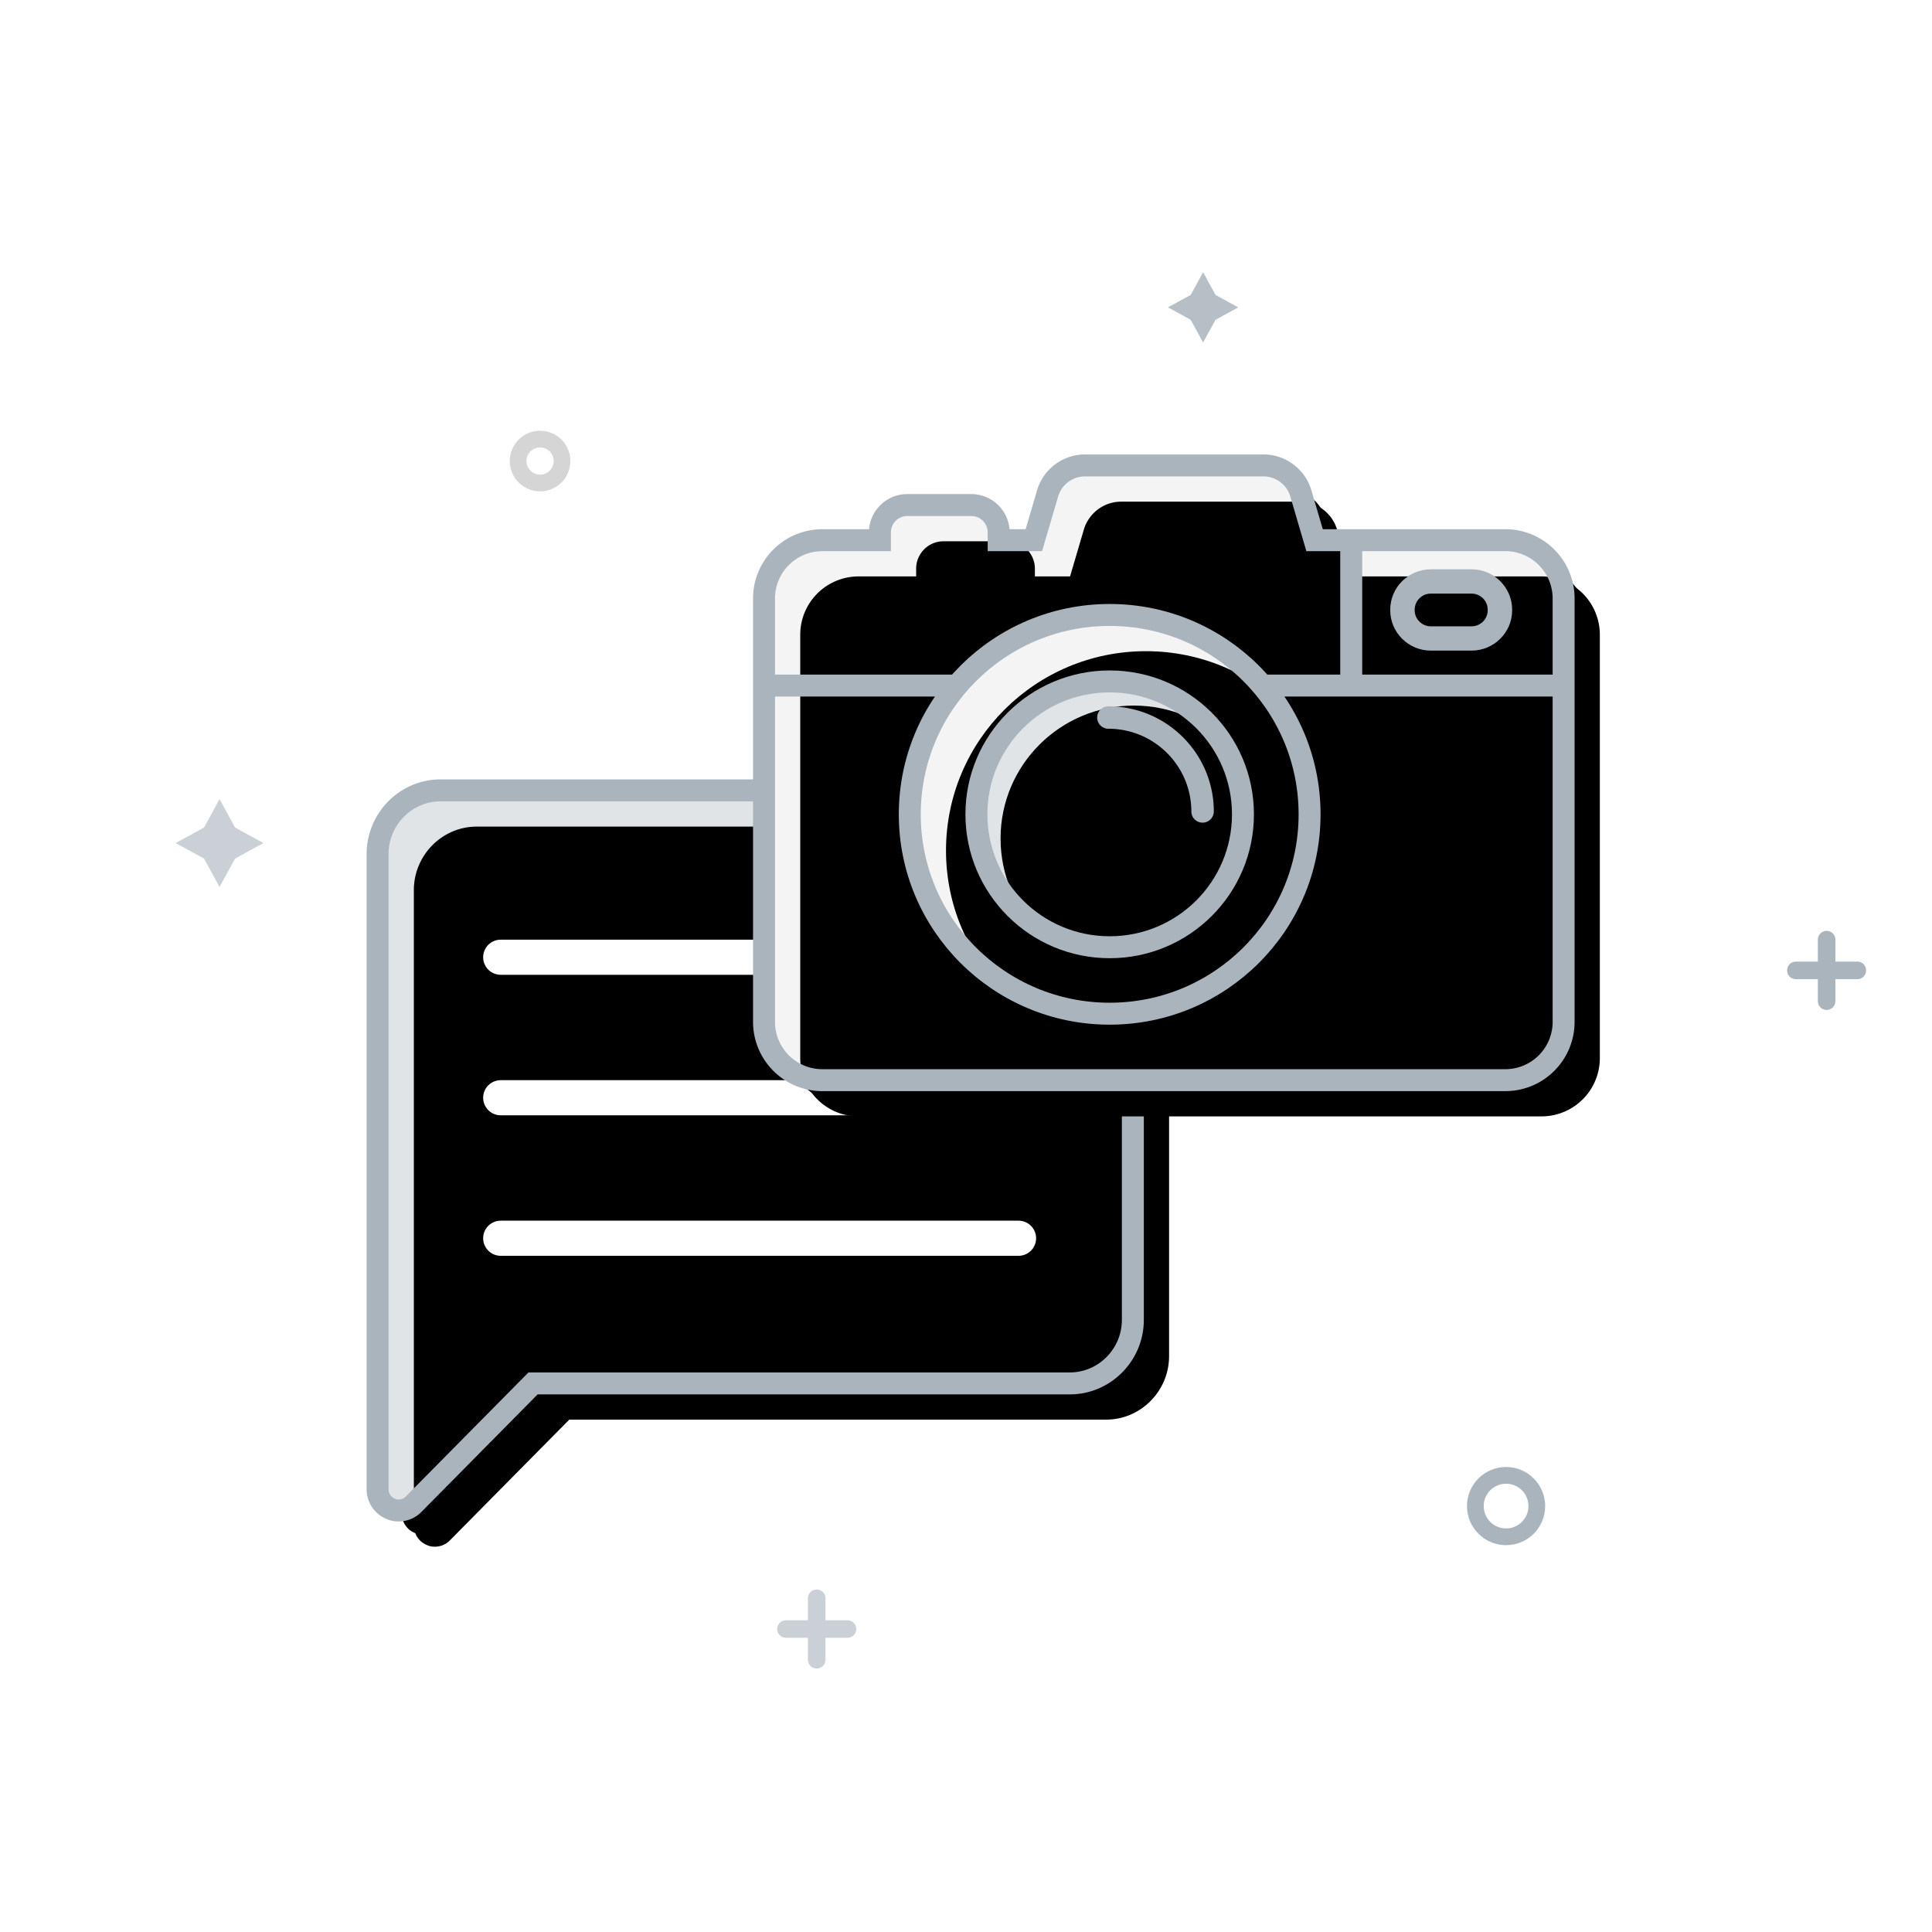
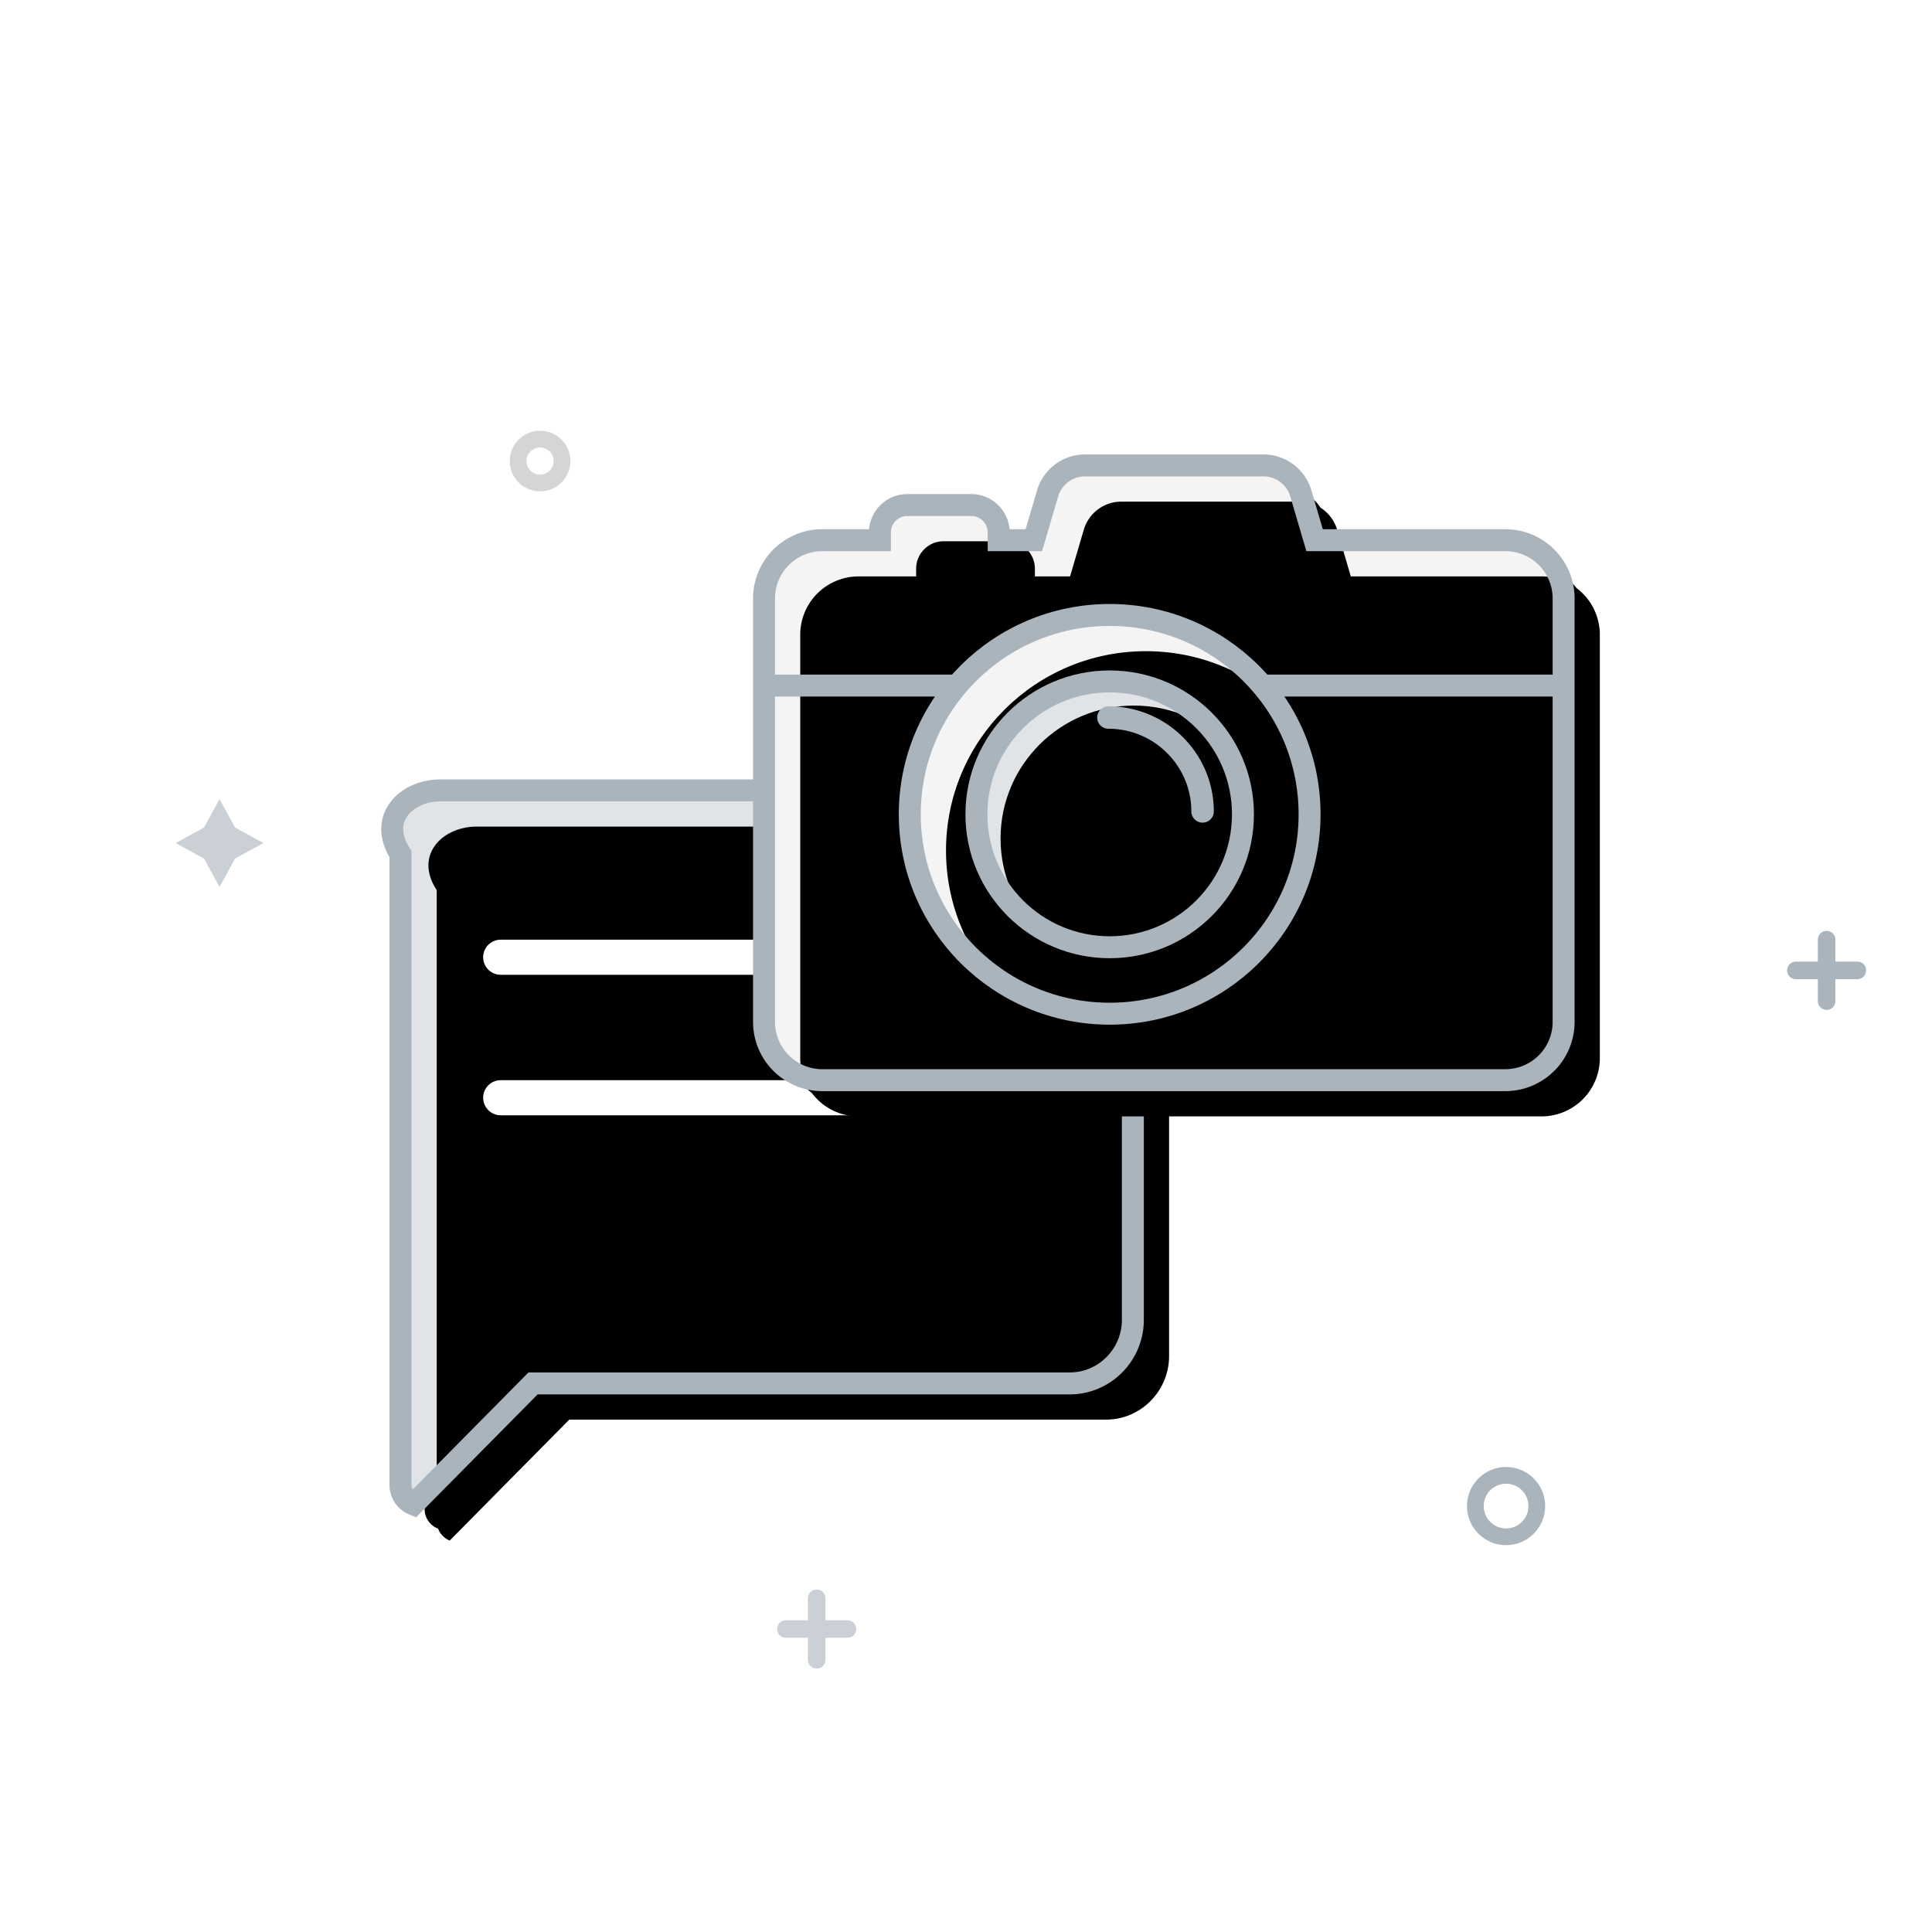
<svg xmlns="http://www.w3.org/2000/svg" xmlns:xlink="http://www.w3.org/1999/xlink" width="160" height="160" viewBox="0 0 160 160">
  <defs>
    <filter x="-6.3%" y="-3.2%" width="109.3%" height="109.8%" filterUnits="objectBoundingBox" id="rnhbza06va">
      <feMorphology radius=".909" operator="dilate" in="SourceAlpha" result="shadowSpreadOuter1" />
      <feOffset dx="-2" dy="2" in="shadowSpreadOuter1" result="shadowOffsetOuter1" />
      <feComposite in="shadowOffsetOuter1" in2="SourceAlpha" operator="out" result="shadowOffsetOuter1" />
      <feColorMatrix values="0 0 0 0 0.839 0 0 0 0 0.847 0 0 0 0 0.859 0 0 0 1 0" in="shadowOffsetOuter1" />
    </filter>
    <filter x="-7%" y="-4%" width="110.9%" height="111.4%" filterUnits="objectBoundingBox" id="b0rfaw0hmc">
      <feOffset dx="-3" dy="3" in="SourceAlpha" result="shadowOffsetInner1" />
      <feComposite in="shadowOffsetInner1" in2="SourceAlpha" operator="arithmetic" k2="-1" k3="1" result="shadowInnerInner1" />
      <feColorMatrix values="0 0 0 0 1 0 0 0 0 1 0 0 0 0 1 0 0 0 0.5 0" in="shadowInnerInner1" />
    </filter>
    <filter x="-2.7%" y="-218.8%" width="107.7%" height="675%" filterUnits="objectBoundingBox" id="7b3zuxdvfd">
      <feMorphology radius="1.455" operator="dilate" in="SourceAlpha" result="shadowSpreadOuter1" />
      <feOffset dx="1" dy="1" in="shadowSpreadOuter1" result="shadowOffsetOuter1" />
      <feMorphology radius="1.455" in="SourceAlpha" result="shadowInner" />
      <feOffset dx="1" dy="1" in="shadowInner" result="shadowInner" />
      <feComposite in="shadowOffsetOuter1" in2="shadowInner" operator="out" result="shadowOffsetOuter1" />
      <feColorMatrix values="0 0 0 0 0.792 0 0 0 0 0.816 0 0 0 0 0.839 0 0 0 1 0" in="shadowOffsetOuter1" />
    </filter>
    <filter x="-2.7%" y="-218.8%" width="107.7%" height="675%" filterUnits="objectBoundingBox" id="fvmlwcs8kf">
      <feMorphology radius="1.455" operator="dilate" in="SourceAlpha" result="shadowSpreadOuter1" />
      <feOffset dx="1" dy="1" in="shadowSpreadOuter1" result="shadowOffsetOuter1" />
      <feMorphology radius="1.455" in="SourceAlpha" result="shadowInner" />
      <feOffset dx="1" dy="1" in="shadowInner" result="shadowInner" />
      <feComposite in="shadowOffsetOuter1" in2="shadowInner" operator="out" result="shadowOffsetOuter1" />
      <feColorMatrix values="0 0 0 0 0.792 0 0 0 0 0.816 0 0 0 0 0.839 0 0 0 1 0" in="shadowOffsetOuter1" />
    </filter>
    <filter x="-2.7%" y="-218.8%" width="107.7%" height="675%" filterUnits="objectBoundingBox" id="m3849i7leh">
      <feMorphology radius="1.455" operator="dilate" in="SourceAlpha" result="shadowSpreadOuter1" />
      <feOffset dx="1" dy="1" in="shadowSpreadOuter1" result="shadowOffsetOuter1" />
      <feMorphology radius="1.455" in="SourceAlpha" result="shadowInner" />
      <feOffset dx="1" dy="1" in="shadowInner" result="shadowInner" />
      <feComposite in="shadowOffsetOuter1" in2="shadowInner" operator="out" result="shadowOffsetOuter1" />
      <feColorMatrix values="0 0 0 0 0.792 0 0 0 0 0.816 0 0 0 0 0.839 0 0 0 1 0" in="shadowOffsetOuter1" />
    </filter>
    <filter x="-2.9%" y="-3.8%" width="108.8%" height="111.4%" filterUnits="objectBoundingBox" id="0jlodmq4hj">
      <feMorphology radius=".909" operator="dilate" in="SourceAlpha" result="shadowSpreadOuter1" />
      <feOffset dx="2" dy="2" in="shadowSpreadOuter1" result="shadowOffsetOuter1" />
      <feComposite in="shadowOffsetOuter1" in2="SourceAlpha" operator="out" result="shadowOffsetOuter1" />
      <feColorMatrix values="0 0 0 0 0.839 0 0 0 0 0.847 0 0 0 0 0.859 0 0 0 1 0" in="shadowOffsetOuter1" />
    </filter>
    <filter x="-3.6%" y="-4.7%" width="110.3%" height="113.4%" filterUnits="objectBoundingBox" id="qghjpj6z2l">
      <feOffset dx="3" dy="3" in="SourceAlpha" result="shadowOffsetInner1" />
      <feComposite in="shadowOffsetInner1" in2="SourceAlpha" operator="arithmetic" k2="-1" k3="1" result="shadowInnerInner1" />
      <feColorMatrix values="0 0 0 0 0.878 0 0 0 0 0.886 0 0 0 0 0.894 0 0 0 1 0" in="shadowInnerInner1" />
    </filter>
    <filter x="-1%" y="-227.5%" width="102%" height="555%" filterUnits="objectBoundingBox" id="luw6yoynsm">
      <feMorphology radius=".909" operator="dilate" in="SourceAlpha" result="shadowSpreadOuter1" />
      <feOffset dx="2" dy="2" in="shadowSpreadOuter1" result="shadowOffsetOuter1" />
      <feComposite in="shadowOffsetOuter1" in2="SourceAlpha" operator="out" result="shadowOffsetOuter1" />
      <feColorMatrix values="0 0 0 0 0.839 0 0 0 0 0.847 0 0 0 0 0.859 0 0 0 1 0" in="shadowOffsetOuter1" />
    </filter>
    <filter x="-1.7%" y="-300.2%" width="103.5%" height="700.4%" filterUnits="objectBoundingBox" id="g7tvnvwzqo">
      <feOffset dx="3" dy="3" in="SourceAlpha" result="shadowOffsetInner1" />
      <feComposite in="shadowOffsetInner1" in2="SourceAlpha" operator="arithmetic" k2="-1" k3="1" result="shadowInnerInner1" />
      <feColorMatrix values="0 0 0 0 0.878 0 0 0 0 0.886 0 0 0 0 0.894 0 0 0 1 0" in="shadowInnerInner1" />
    </filter>
    <filter x="-226.8%" y="-5.3%" width="553.5%" height="110.6%" filterUnits="objectBoundingBox" id="0c1455inkp">
      <feMorphology radius=".909" operator="dilate" in="SourceAlpha" result="shadowSpreadOuter1" />
      <feOffset dx="2" dy="2" in="shadowSpreadOuter1" result="shadowOffsetOuter1" />
      <feComposite in="shadowOffsetOuter1" in2="SourceAlpha" operator="out" result="shadowOffsetOuter1" />
      <feColorMatrix values="0 0 0 0 0.839 0 0 0 0 0.847 0 0 0 0 0.859 0 0 0 1 0" in="shadowOffsetOuter1" />
    </filter>
    <filter x="-299.3%" y="-9.3%" width="698.5%" height="118.7%" filterUnits="objectBoundingBox" id="1tyf7zrnhr">
      <feOffset dx="3" dy="3" in="SourceAlpha" result="shadowOffsetInner1" />
      <feComposite in="shadowOffsetInner1" in2="SourceAlpha" operator="arithmetic" k2="-1" k3="1" result="shadowInnerInner1" />
      <feColorMatrix values="0 0 0 0 0.878 0 0 0 0 0.886 0 0 0 0 0.894 0 0 0 1 0" in="shadowInnerInner1" />
    </filter>
    <filter x="-5.8%" y="-5.8%" width="117.6%" height="117.6%" filterUnits="objectBoundingBox" id="3wsuj9glos">
      <feMorphology radius=".909" operator="dilate" in="SourceAlpha" result="shadowSpreadOuter1" />
      <feOffset dx="2" dy="2" in="shadowSpreadOuter1" result="shadowOffsetOuter1" />
      <feComposite in="shadowOffsetOuter1" in2="SourceAlpha" operator="out" result="shadowOffsetOuter1" />
      <feColorMatrix values="0 0 0 0 0.839 0 0 0 0 0.847 0 0 0 0 0.859 0 0 0 1 0" in="shadowOffsetOuter1" />
    </filter>
    <filter x="-7.3%" y="-7.3%" width="120.6%" height="120.6%" filterUnits="objectBoundingBox" id="1ddwalk48u">
      <feOffset dx="3" dy="3" in="SourceAlpha" result="shadowOffsetInner1" />
      <feComposite in="shadowOffsetInner1" in2="SourceAlpha" operator="arithmetic" k2="-1" k3="1" result="shadowInnerInner1" />
      <feColorMatrix values="0 0 0 0 0.878 0 0 0 0 0.886 0 0 0 0 0.894 0 0 0 1 0" in="shadowInnerInner1" />
    </filter>
    <filter x="-8.6%" y="-8.7%" width="126.4%" height="126.4%" filterUnits="objectBoundingBox" id="hjebb38cev">
      <feMorphology radius=".909" operator="dilate" in="SourceAlpha" result="shadowSpreadOuter1" />
      <feOffset dx="2" dy="2" in="shadowSpreadOuter1" result="shadowOffsetOuter1" />
      <feComposite in="shadowOffsetOuter1" in2="SourceAlpha" operator="out" result="shadowOffsetOuter1" />
      <feColorMatrix values="0 0 0 0 0.839 0 0 0 0 0.847 0 0 0 0 0.859 0 0 0 1 0" in="shadowOffsetOuter1" />
    </filter>
    <filter x="-8.6%" y="-8.7%" width="126.4%" height="126.4%" filterUnits="objectBoundingBox" id="z3tiwn5rrx">
      <feOffset dx="2" dy="2" in="SourceAlpha" result="shadowOffsetInner1" />
      <feComposite in="shadowOffsetInner1" in2="SourceAlpha" operator="arithmetic" k2="-1" k3="1" result="shadowInnerInner1" />
      <feColorMatrix values="0 0 0 0 1 0 0 0 0 1 0 0 0 0 1 0 0 0 0.5 0" in="shadowInnerInner1" />
    </filter>
    <filter x="-5%" y="-7.4%" width="119.8%" height="129.7%" filterUnits="objectBoundingBox" id="2ecu71ol7y">
      <feOffset dx="1" dy="1" in="SourceAlpha" result="shadowOffsetOuter1" />
      <feColorMatrix values="0 0 0 0 0.839 0 0 0 0 0.847 0 0 0 0 0.859 0 0 0 1 0" in="shadowOffsetOuter1" />
    </filter>
-     <path d="M5.212 0C2.345 0 0 2.368 0 5.262V43.85c0 2.894 2.345 5.262 5.212 5.262h44.46l9.903 10.016c.33.333.781.508 1.233.508.226 0 .452-.035.66-.14a1.732 1.732 0 0 0 1.077-1.614V5.262C62.545 2.368 60.2 0 57.333 0H5.213z" id="71ibr7s7zb" />
+     <path d="M5.212 0C2.345 0 0 2.368 0 5.262V43.85c0 2.894 2.345 5.262 5.212 5.262h44.46l9.903 10.016a1.732 1.732 0 0 0 1.077-1.614V5.262C62.545 2.368 60.2 0 57.333 0H5.213z" id="71ibr7s7zb" />
    <path d="M.74.364h42.884" id="wnvex8v1oe" />
    <path d="M.74 12h42.884" id="mluio2ae4g" />
-     <path d="M.74 23.636h42.884" id="8qfb7grlki" />
    <path d="M4.828 50.91A4.828 4.828 0 0 1 0 46.08V11.02a4.828 4.828 0 0 1 4.828-4.828l4.77-.001v-.638c0-1.2.933-2.187 2.109-2.267l.154-.005h5.31a2.27 2.27 0 0 1 2.262 2.272v.638h2.912l1.142-3.88A3.233 3.233 0 0 1 26.383.005L26.566 0h14.81c1.413 0 2.679.95 3.079 2.31l1.14 3.881h15.796a4.828 4.828 0 0 1 4.828 4.83v35.06a4.828 4.828 0 0 1-4.828 4.828H4.828z" id="lcvtmro6ek" />
    <path d="M.345 18.231h66.22" id="pvvmoekwyn" />
-     <path d="M48.63 6.536V18.23" id="pu9gy3szhq" />
-     <path d="M53.884 11.946c0-.735.602-1.332 1.34-1.332h3.368c.74 0 1.34.597 1.34 1.332v.047c0 .734-.6 1.332-1.34 1.332h-3.367c-.74 0-1.341-.598-1.341-1.332v-.047zm1.34 3.39h3.368c1.855 0 3.365-1.5 3.365-3.343v-.047c0-1.844-1.51-3.343-3.365-3.343h-3.367c-1.856 0-3.365 1.5-3.365 3.343v.047c0 1.843 1.51 3.343 3.365 3.343z" id="h4rdg6yzyz" />
    <ellipse id="kxwgi1hu0t" cx="28.626" cy="28.894" rx="16.555" ry="16.511" />
    <ellipse id="8io5xefsnw" cx="28.626" cy="28.894" rx="11.037" ry="11.007" />
  </defs>
  <g fill="none" fill-rule="evenodd">
    <circle cx="80" cy="80" r="80" />
    <g transform="matrix(-1 0 0 1 93.818 65.455)">
      <use fill="#000" filter="url(#rnhbza06va)" xlink:href="#71ibr7s7zb" />
      <use fill="#E1E4E7" xlink:href="#71ibr7s7zb" />
      <use fill="#000" filter="url(#b0rfaw0hmc)" xlink:href="#71ibr7s7zb" />
      <use stroke="#AAB4BD" stroke-width="1.818" xlink:href="#71ibr7s7zb" />
    </g>
    <g stroke-linecap="round">
      <g transform="translate(40.727 78.91)">
        <use fill="#000" filter="url(#7b3zuxdvfd)" xlink:href="#wnvex8v1oe" />
        <use stroke="#FFF" stroke-width="2.909" xlink:href="#wnvex8v1oe" />
      </g>
      <g transform="translate(40.727 78.91)">
        <use fill="#000" filter="url(#fvmlwcs8kf)" xlink:href="#mluio2ae4g" />
        <use stroke="#FFF" stroke-width="2.909" xlink:href="#mluio2ae4g" />
      </g>
      <g transform="translate(40.727 78.91)">
        <use fill="#000" filter="url(#m3849i7leh)" xlink:href="#8qfb7grlki" />
        <use stroke="#FFF" stroke-width="2.909" xlink:href="#8qfb7grlki" />
      </g>
    </g>
    <g stroke="#CAD0D6" stroke-linecap="round" stroke-width="1.455">
      <path d="M65.091 134.909h5.091M67.636 132.364v5.09" />
    </g>
    <path fill="#CAD0D6" d="m18.182 66.182 1.285 2.35 2.351 1.286-2.35 1.286-1.286 2.35-1.286-2.35-2.35-1.286 2.35-1.285z" />
    <circle stroke="#AAB4BD" stroke-width="1.385" cx="124.727" cy="124.727" r="2.545" />
    <circle stroke="#D5D5D5" stroke-width="1.385" cx="44.727" cy="38.182" r="1.818" />
-     <path fill="#B6BFC6" d="m99.636 22.545 1.029 1.881 1.88 1.029-1.88 1.028-1.029 1.88-1.028-1.88-1.88-1.028 1.88-1.029z" />
    <g stroke="#AAB4BD" stroke-linecap="round" stroke-width="1.455">
      <path d="M148.728 80.363h5.09M151.273 77.818v5.091" />
    </g>
    <g>
      <g transform="translate(63.273 38.545)">
        <use fill="#000" filter="url(#0jlodmq4hj)" xlink:href="#lcvtmro6ek" />
        <use fill="#F4F4F5" xlink:href="#lcvtmro6ek" />
        <use fill="#000" filter="url(#qghjpj6z2l)" xlink:href="#lcvtmro6ek" />
        <use stroke="#AAB4BD" stroke-width="1.818" xlink:href="#lcvtmro6ek" />
      </g>
      <g transform="translate(63.273 38.545)">
        <use fill="#000" filter="url(#luw6yoynsm)" xlink:href="#pvvmoekwyn" />
        <use fill="#F4F4F5" xlink:href="#pvvmoekwyn" />
        <use fill="#000" filter="url(#g7tvnvwzqo)" xlink:href="#pvvmoekwyn" />
        <use stroke="#AAB4BD" stroke-width="1.818" xlink:href="#pvvmoekwyn" />
      </g>
      <g transform="translate(63.273 38.545)">
        <use fill="#000" filter="url(#0c1455inkp)" xlink:href="#pu9gy3szhq" />
        <use fill="#F4F4F5" xlink:href="#pu9gy3szhq" />
        <use fill="#000" filter="url(#1tyf7zrnhr)" xlink:href="#pu9gy3szhq" />
        <use stroke="#AAB4BD" stroke-width="1.818" xlink:href="#pu9gy3szhq" />
      </g>
      <g transform="translate(63.273 38.545)">
        <use fill="#000" filter="url(#3wsuj9glos)" xlink:href="#kxwgi1hu0t" />
        <use fill="#F4F4F5" xlink:href="#kxwgi1hu0t" />
        <use fill="#000" filter="url(#1ddwalk48u)" xlink:href="#kxwgi1hu0t" />
        <use stroke="#AAB4BD" stroke-width="1.818" xlink:href="#kxwgi1hu0t" />
      </g>
      <g transform="translate(63.273 38.545)">
        <use fill="#000" filter="url(#hjebb38cev)" xlink:href="#8io5xefsnw" />
        <use fill="#E1E4E7" xlink:href="#8io5xefsnw" />
        <use fill="#000" filter="url(#z3tiwn5rrx)" xlink:href="#8io5xefsnw" />
        <use stroke="#AAB4BD" stroke-width="1.818" xlink:href="#8io5xefsnw" />
      </g>
      <path d="M91.794 60.351c3.787 0 6.868 3.073 6.868 6.85 0 .512.416.927.93.927.513 0 .93-.415.93-.927 0-4.8-3.916-8.705-8.728-8.705a.929.929 0 0 0-.93.928c0 .512.416.927.93.927" fill="#AAB4BD" />
      <g transform="translate(63.273 38.545)">
        <use fill="#000" filter="url(#2ecu71ol7y)" xlink:href="#h4rdg6yzyz" />
        <use fill="#AAB4BD" xlink:href="#h4rdg6yzyz" />
      </g>
    </g>
  </g>
</svg>